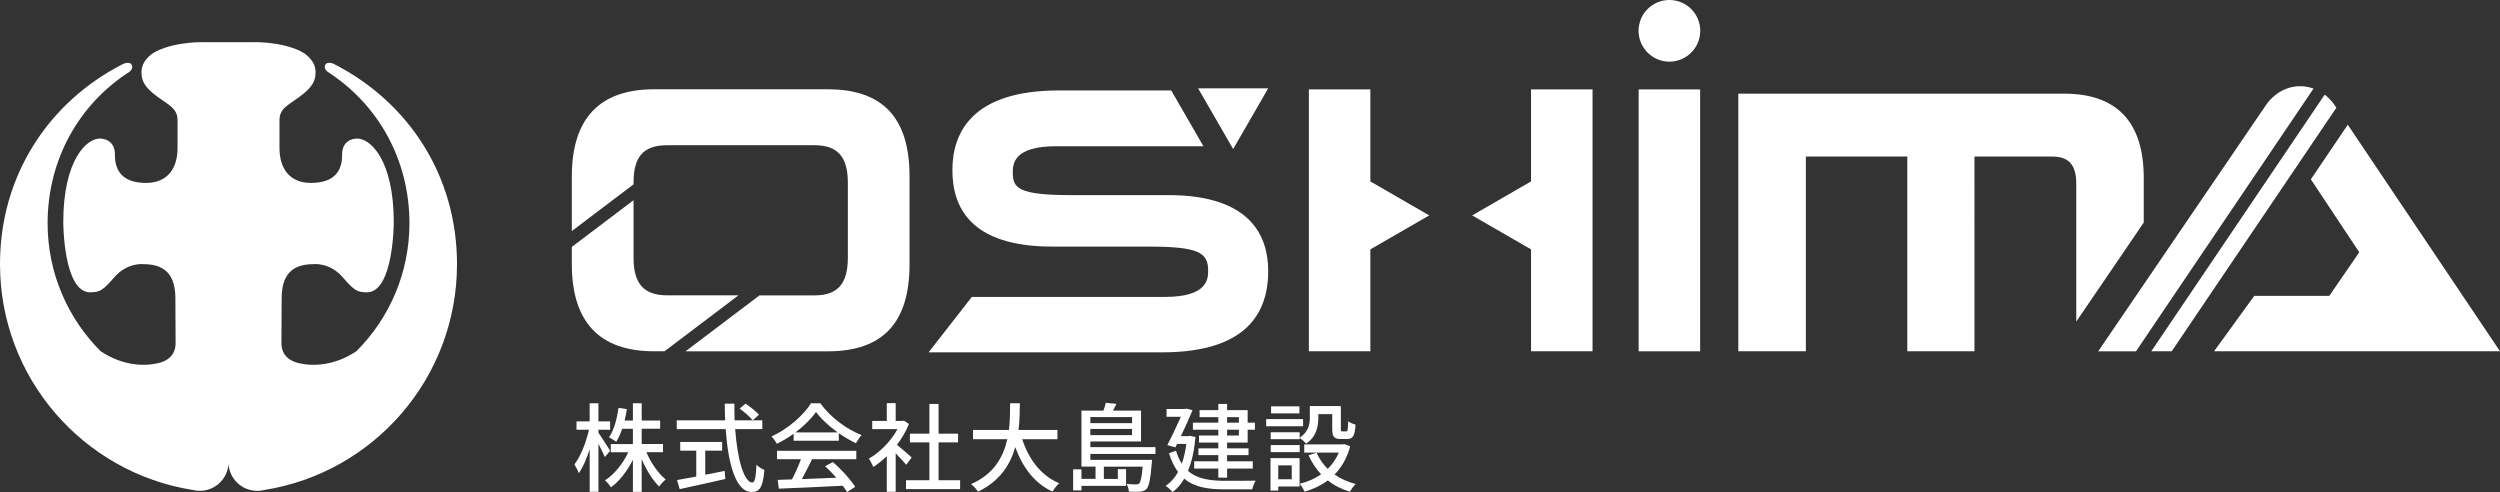
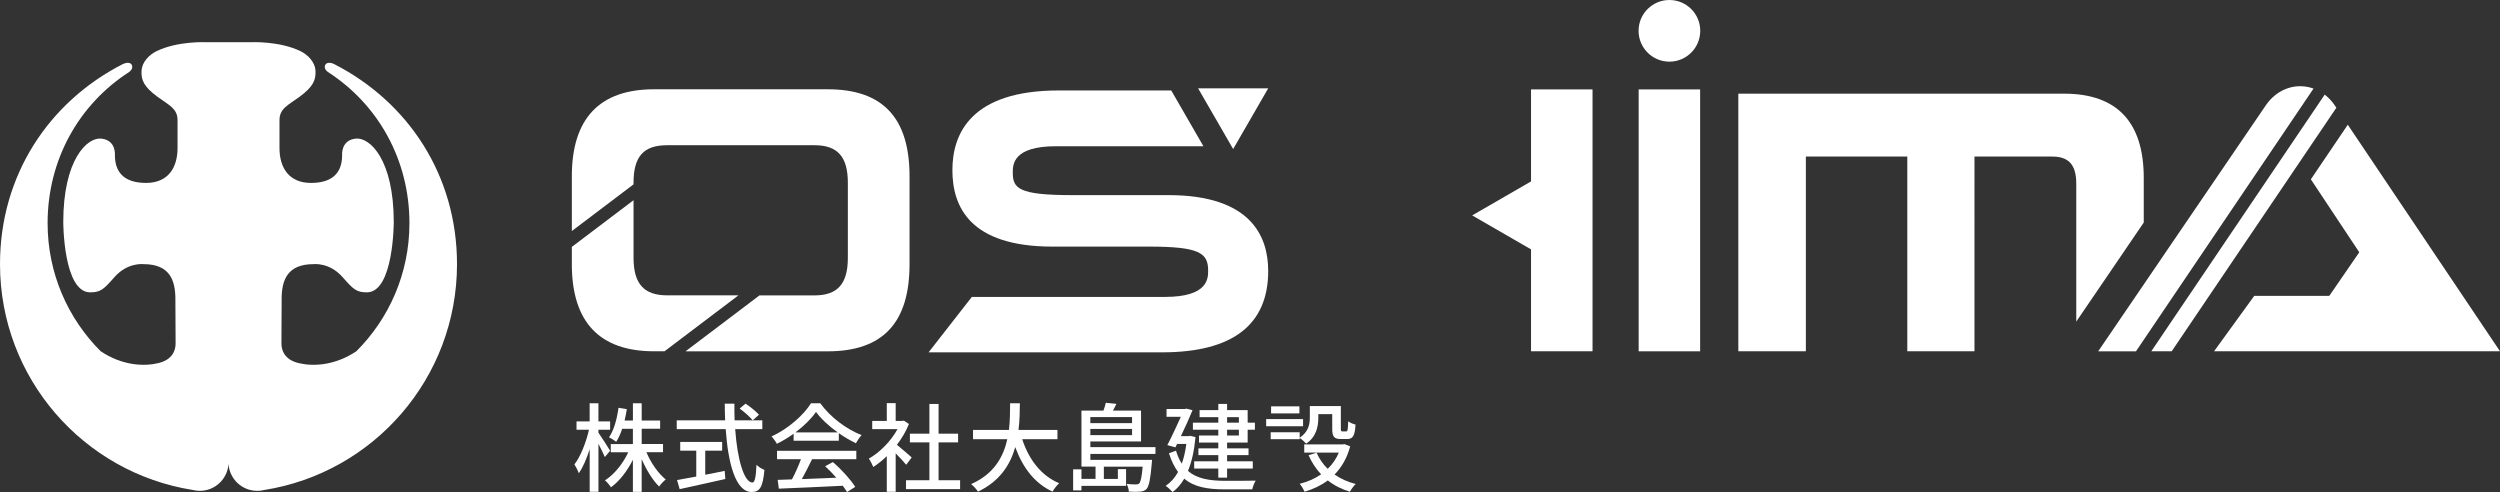
<svg xmlns="http://www.w3.org/2000/svg" id="_レイヤー_2" width="965.41" height="190" viewBox="0 0 965.41 190">
  <rect x="0" y="0" width="965.41" height="190" fill="#333333" stroke="none" />
  <defs>
    <style>.cls-1{fill:#fff;stroke-width:0px;}</style>
  </defs>
  <g id="_レイヤー_1-2">
    <polygon class="cls-1" points="932.05 91.91 914.85 91.91 892.72 124.1 932.05 124.1 932.05 91.91" />
    <path class="cls-1" d="m644.66,0c-6.57,0-11.9,5.33-11.9,11.9s5.33,11.91,11.9,11.91,11.91-5.33,11.91-11.91-5.33-11.9-11.91-11.9Z" />
    <path class="cls-1" d="m827.84,85.91v-17.18c0-21.6-10.35-32.56-30.76-32.56h-125.8v99.48h26.08V60.46h39.17v75.19h25.94V60.46h30.07c6.39,0,9.24,3.23,9.24,10.48v53.25l26.08-38.28Z" />
    <rect class="cls-1" x="632.79" y="34.53" width="23.74" height="101.13" />
    <path class="cls-1" d="m489.73,104.6c0-13.34-6.68-29.25-38.5-29.25h-37.24c-20.72,0-22.89-2.64-22.89-8.68,0-3.05,0-10.2,16.68-10.2h56.94l-12.43-21.54h-43.4c-33.98,0-41.11,16.73-41.11,30.77s6.7,29.53,38.63,29.53h37.24c19.43,0,22.89,2.42,22.89,9.23,0,3.05,0,10.2-16.68,10.2h-74.57l-16.7,21.4h90.17c27.19,0,40.98-10.59,40.98-31.46Z" />
    <polygon class="cls-1" points="489.73 34.12 462.67 34.12 476.2 57.56 489.73 34.12" />
-     <polygon class="cls-1" points="529.18 70.06 529.18 34.53 505.44 34.53 505.44 135.65 529.18 135.65 529.18 96.3 551.91 83.18 529.18 70.06" />
    <polygon class="cls-1" points="591.23 70.06 568.5 83.18 591.23 96.3 591.23 135.65 614.98 135.65 614.98 34.53 591.23 34.53 591.23 70.06" />
    <path class="cls-1" d="m129.11,24.77c-1.37-.68-2.85-.72-3.39.1-.62.93-.31,2.02.92,2.94,19.28,12.44,31.47,33.74,31.47,58.39,0,19.31-7.83,36.78-20.48,49.43h0c-8.37,5.59-16.76,5.93-22.33,4.58-5.42-1.31-6.61-4.92-6.62-7.55l.08-17.17c0-7.45,2.3-13.49,12.35-13.49,0,0,6.13-.74,11.16,4.99,4.22,4.8,5.38,5.9,9.41,5.9,10.38,0,10.38-27.12,10.38-27.12,0-24.07-9.2-32.86-14.73-32.24-5.77.65-5.21,6.38-5.21,6.38,0,8.07-5.22,10.71-11.97,10.73-8.7.03-12.22-6.04-12.22-13.48v-10.76c0-4.54,3.38-5.8,7.74-9.02,5.19-3.83,6.4-6.42,6.16-10.18-.19-3.11-2.81-5.97-5.71-7.4-8.17-4.02-19.14-3.5-19.14-3.5h-17.47s-10.96-.52-19.14,3.5c-2.9,1.43-5.51,4.28-5.71,7.4-.24,3.76.97,6.36,6.16,10.18,4.36,3.21,7.74,4.48,7.74,9.02v10.76c0,7.45-3.52,13.51-12.22,13.48-6.75-.02-11.97-2.67-11.97-10.73,0,0,.57-5.73-5.21-6.38-5.53-.62-14.73,8.17-14.73,32.24,0,0,0,27.12,10.38,27.12,4.02,0,5.19-1.1,9.41-5.9,5.03-5.73,11.16-4.99,11.16-4.99,10.05,0,12.35,6.04,12.35,13.49l.08,17.17c0,2.63-1.2,6.24-6.62,7.55-5.57,1.35-13.96,1.01-22.33-4.58h0c-12.65-12.65-20.48-30.13-20.48-49.43,0-24.65,12.19-45.95,31.47-58.39,1.22-.91,1.53-2.01.92-2.94-.54-.82-2.02-.78-3.39-.1C18.83,39.39,0,67.71,0,102c0,44.04,32.25,80.55,74.43,87.2.73.19,1.5.3,2.28.33.03,0,.06,0,.09.01h0c.12,0,.24,0,.36,0,5.91,0,10.74-4.62,11.08-10.45.34,5.83,5.17,10.45,11.08,10.45.12,0,.24,0,.36,0h0s.06,0,.09,0c.78-.03,1.55-.14,2.28-.33,42.18-6.65,74.43-43.16,74.43-87.2,0-34.29-18.83-62.61-47.38-77.23Z" />
    <path class="cls-1" d="m901.78,40.95c-1.14-1.75-2.52-3.23-4.06-4.41l-66.97,99.11h7.88l63.59-94.05-.44-.65Z" />
    <path class="cls-1" d="m888.28,33.29c-5.33,0-10.24,2.78-13.45,7.59l-64.58,94.78h14.59l68.56-101.46c-1.63-.58-3.35-.91-5.12-.91Z" />
    <polygon class="cls-1" points="906.63 48.17 892.37 69.25 922.24 114.25 870.51 114.25 854.99 135.65 965.41 135.65 906.63 48.17" />
    <path class="cls-1" d="m252.56,135.65h4.05l28.55-21.6h-27.52c-8.98,0-12.99-4.47-12.99-14.49v-22.25l-23.83,18.03v6.69c0,22.31,10.68,33.62,31.74,33.62Z" />
    <path class="cls-1" d="m244.65,70.56c0-10.15,3.88-14.48,12.99-14.48h56.92c8.89,0,12.85,4.47,12.85,14.48v29.02c0,10.02-3.96,14.49-12.85,14.49h-21.28l-28.55,21.6h54.91c21.26,0,31.59-11,31.59-33.62v-33.95c0-22.62-10.34-33.62-31.59-33.62h-67.08c-21.06,0-31.74,11.31-31.74,33.62v21.12l23.83-18.03v-.63Z" />
    <path class="cls-1" d="m231.09,167.1v-1.16h4.51v-3.21h-4.51v-7.01h-3.39v7.01h-5.07v3.21h4.81c-1.08,4.81-3.28,10.45-5.63,13.39.6.93,1.38,2.46,1.72,3.43,1.53-2.24,3.02-5.63,4.18-9.29v16.45h3.39v-18.54c.93,1.87,1.98,3.88,2.46,5.11l2.05-2.42c-.67-1.12-3.51-5.59-4.51-6.97Z" />
    <path class="cls-1" d="m249.63,174.63h6.41v-3.17h-8.24v-5.89h7.12v-3.17h-7.12v-6.67h-3.39v6.67h-3.21c.34-1.42.63-2.87.86-4.4l-3.21-.52c-.6,4.33-1.75,8.62-3.66,11.38.75.37,2.16,1.27,2.76,1.75.9-1.38,1.68-3.1,2.31-5.03h4.14v5.89h-8.54v3.17h6.75c-2.05,4.44-5.44,8.62-8.99,10.85.75.63,1.79,1.83,2.31,2.69,3.28-2.35,6.27-6.27,8.47-10.63v12.38h3.39v-12.64c1.79,4.14,4.25,8.17,6.75,10.59.6-.9,1.72-2.09,2.54-2.72-2.87-2.31-5.71-6.38-7.46-10.52Z" />
    <path class="cls-1" d="m272.34,183.32v-9.29h6.53v-3.36h-16.19v3.36h6.19v10c-2.83.52-5.41,1.01-7.42,1.34l1.01,3.51c4.77-1.05,11.45-2.5,17.64-3.92l-.26-3.13c-2.5.52-5.03,1.05-7.5,1.49Z" />
    <path class="cls-1" d="m290.58,186.34c-3.24,0-5.85-8.88-6.68-20.63h10.48v-3.39h-10.7c-.08-2.09-.11-4.29-.08-6.45h-3.73c0,2.16.08,4.33.15,6.45h-18.69v3.39h18.91c.93,13.43,3.88,24.28,10.03,24.28,3.1,0,4.33-1.83,4.92-8.54-.97-.33-2.28-1.16-3.06-1.98-.22,4.85-.67,6.86-1.57,6.86Z" />
    <path class="cls-1" d="m287.9,155.87l-2.27,1.9c1.83,1.31,3.99,3.24,5.03,4.55l2.42-2.16c-1.08-1.27-3.36-3.1-5.19-4.29Z" />
    <path class="cls-1" d="m316.76,155.72h-3.58c-2.8,4.55-8.88,9.92-15.25,12.83.75.74,1.68,2.05,2.05,2.83,2.24-1.08,4.44-2.42,6.49-3.88v2.69h17.45v-2.91c2.16,1.53,4.44,2.83,6.6,3.88.6-1.05,1.38-2.27,2.2-3.13-5.82-2.28-12.01-6.83-15.96-12.31Zm-9.59,11.26c3.32-2.5,6.15-5.3,7.94-7.91,1.98,2.72,5.03,5.52,8.39,7.91h-16.34Z" />
    <path class="cls-1" d="m300.05,177.32h9.25c-.9,2.5-2.24,5.48-3.47,7.8l-5.52.19.45,3.39c6.34-.26,15.81-.67,24.69-1.12.67.9,1.23,1.72,1.64,2.42l3.17-1.98c-1.72-2.76-5.26-6.71-8.65-9.58l-2.98,1.6c1.46,1.31,2.95,2.87,4.33,4.44-4.55.19-9.17.37-13.31.52,1.34-2.39,2.72-5.19,3.95-7.68h17.08v-3.24h-30.62v3.24Z" />
    <polygon class="cls-1" points="362.44 170.83 369.98 170.83 369.98 167.47 362.44 167.47 362.44 155.99 358.9 155.99 358.9 167.47 351.37 167.47 351.37 170.83 358.9 170.83 358.9 185.45 349.87 185.45 349.87 188.88 370.76 188.88 370.76 185.45 362.44 185.45 362.44 170.83" />
    <path class="cls-1" d="m352.07,176.65c-.86-.78-3.95-3.47-5.71-4.89,1.87-2.46,3.51-5.19,4.63-8.02l-1.94-1.31-.6.11h-2.57v-6.86h-3.43v6.86h-5.63v3.17h9.77c-2.54,4.66-6.82,8.99-11.08,11.41.52.67,1.38,2.31,1.72,3.21,1.75-1.12,3.54-2.54,5.22-4.18v13.76h3.43v-14.84c1.53,1.53,3.21,3.32,4.06,4.4l2.13-2.83Z" />
    <path class="cls-1" d="m394.74,169.6h13.61v-3.58h-15.03c.45-3.69.49-7.27.52-10.29h-3.77c-.04,2.98,0,6.56-.45,10.29h-13.87v3.58h13.24c-1.49,6.75-5.11,13.46-13.99,17.34.97.75,2.09,1.98,2.65,2.91,8.47-3.99,12.49-10.44,14.4-17.19,2.91,7.91,7.42,13.95,14.4,17.19.56-1.04,1.72-2.5,2.57-3.24-7.05-2.95-11.75-9.25-14.28-17.01Z" />
    <path class="cls-1" d="m421.05,170.49h19.58v-11.93h-10.85c.45-.82.93-1.72,1.34-2.61l-4.1-.41c-.19.86-.52,1.98-.9,3.02h-8.5v21.63h5.44v4.74h-5.44v-3.69h-3.21v8.13h3.21v-1.75h17.23v-6.45h-3.17v3.77h-5.41v-4.74h14.99c-.37,4.18-.78,5.89-1.34,6.49-.34.3-.63.37-1.23.37s-2.05,0-3.65-.19c.49.78.86,2.09.86,2.98,1.83.11,3.58.11,4.48,0,1.01-.11,1.72-.37,2.39-1.04.93-1.08,1.49-3.69,2.01-9.92.07-.41.11-1.3.11-1.3h-23.83v-2.31h25.14v-2.61h-25.14v-2.16Zm0-9.44h16.11v2.35h-16.11v-2.35Zm0,4.59h16.11v2.39h-16.11v-2.39Z" />
    <path class="cls-1" d="m458.75,181.83c1.45-3.43,2.42-7.76,2.91-13.05l-2.05-.48-.56.11h-3.02c1.64-3.47,3.32-7.12,4.48-9.99l-2.39-.63-.52.15h-7.12v3.02h5.52c-1.45,3.24-3.47,7.57-5.22,10.93l3.13.86.63-1.31h3.58c-.37,2.87-.97,5.41-1.75,7.61-.9-1.38-1.64-3.02-2.24-5l-2.72.97c.93,2.98,2.13,5.37,3.51,7.24-1.27,2.31-2.87,4.06-4.77,5.37.78.48,2.09,1.72,2.65,2.39,1.75-1.27,3.24-2.98,4.51-5.19,3.92,3.32,9.14,4.14,15.66,4.14h10.59c.22-1.01.82-2.57,1.34-3.36-2.24.07-10.03.07-11.86.07-5.82-.04-10.7-.71-14.28-3.84Z" />
    <path class="cls-1" d="m481.8,170.9v-4.96h2.8v-2.72h-2.8v-4.85h-7.94v-2.39h-3.39v2.39h-7.23v2.72h7.23v2.13h-9.81v2.72h9.81v2.24h-7.46v2.72h7.46v2.24h-7.68v2.61h7.68v2.39h-9.32v2.8h9.32v3.51h3.39v-3.51h9.92v-2.8h-9.92v-2.39h8.28v-2.61h-8.28v-2.24h7.94Zm-7.94-9.81h4.55v2.13h-4.55v-2.13Zm0,4.85h4.55v2.24h-4.55v-2.24Z" />
    <path class="cls-1" d="m521.4,172.36l-2.24-.86-.63.11h-14.88v3.17h13.35c-1.01,2.42-2.46,4.51-4.29,6.27-1.83-1.79-3.28-3.92-4.29-6.23l-3.1.97c1.23,2.8,2.87,5.26,4.85,7.38-2.46,1.68-5.26,2.91-8.28,3.65.67.75,1.53,2.2,1.87,3.06,3.32-.97,6.34-2.39,8.99-4.36,2.42,1.94,5.3,3.39,8.54,4.36.49-.9,1.49-2.31,2.24-2.98-3.1-.78-5.82-2.01-8.17-3.66,2.72-2.76,4.81-6.34,6.04-10.89Z" />
    <rect class="cls-1" x="490.85" y="156.92" width="10.93" height="2.72" />
-     <path class="cls-1" d="m490.63,189.44h2.98v-1.57h8.24v-10.96h-11.23v12.53Zm2.98-9.74h5.22v5.37h-5.22v-5.37Z" />
    <rect class="cls-1" x="488.95" y="161.84" width="14.25" height="2.76" />
-     <rect class="cls-1" x="490.7" y="171.87" width="11.19" height="2.72" />
    <path class="cls-1" d="m505.81,156.81v4.44c0,2.57-.52,5.52-3.92,7.8v-2.13h-11.19v2.69h11.19v-.48c.75.45,2.01,1.6,2.5,2.2,3.92-2.61,4.7-6.67,4.7-10.03v-1.38h5.37v5.71c0,3.06.78,3.91,3.36,3.91h2.39c2.16,0,3.02-1.16,3.24-5.59-.86-.19-2.16-.71-2.83-1.27-.08,3.43-.22,3.91-.78,3.91h-1.45c-.52,0-.6-.15-.6-1.01v-8.77h-11.97Z" />
  </g>
</svg>